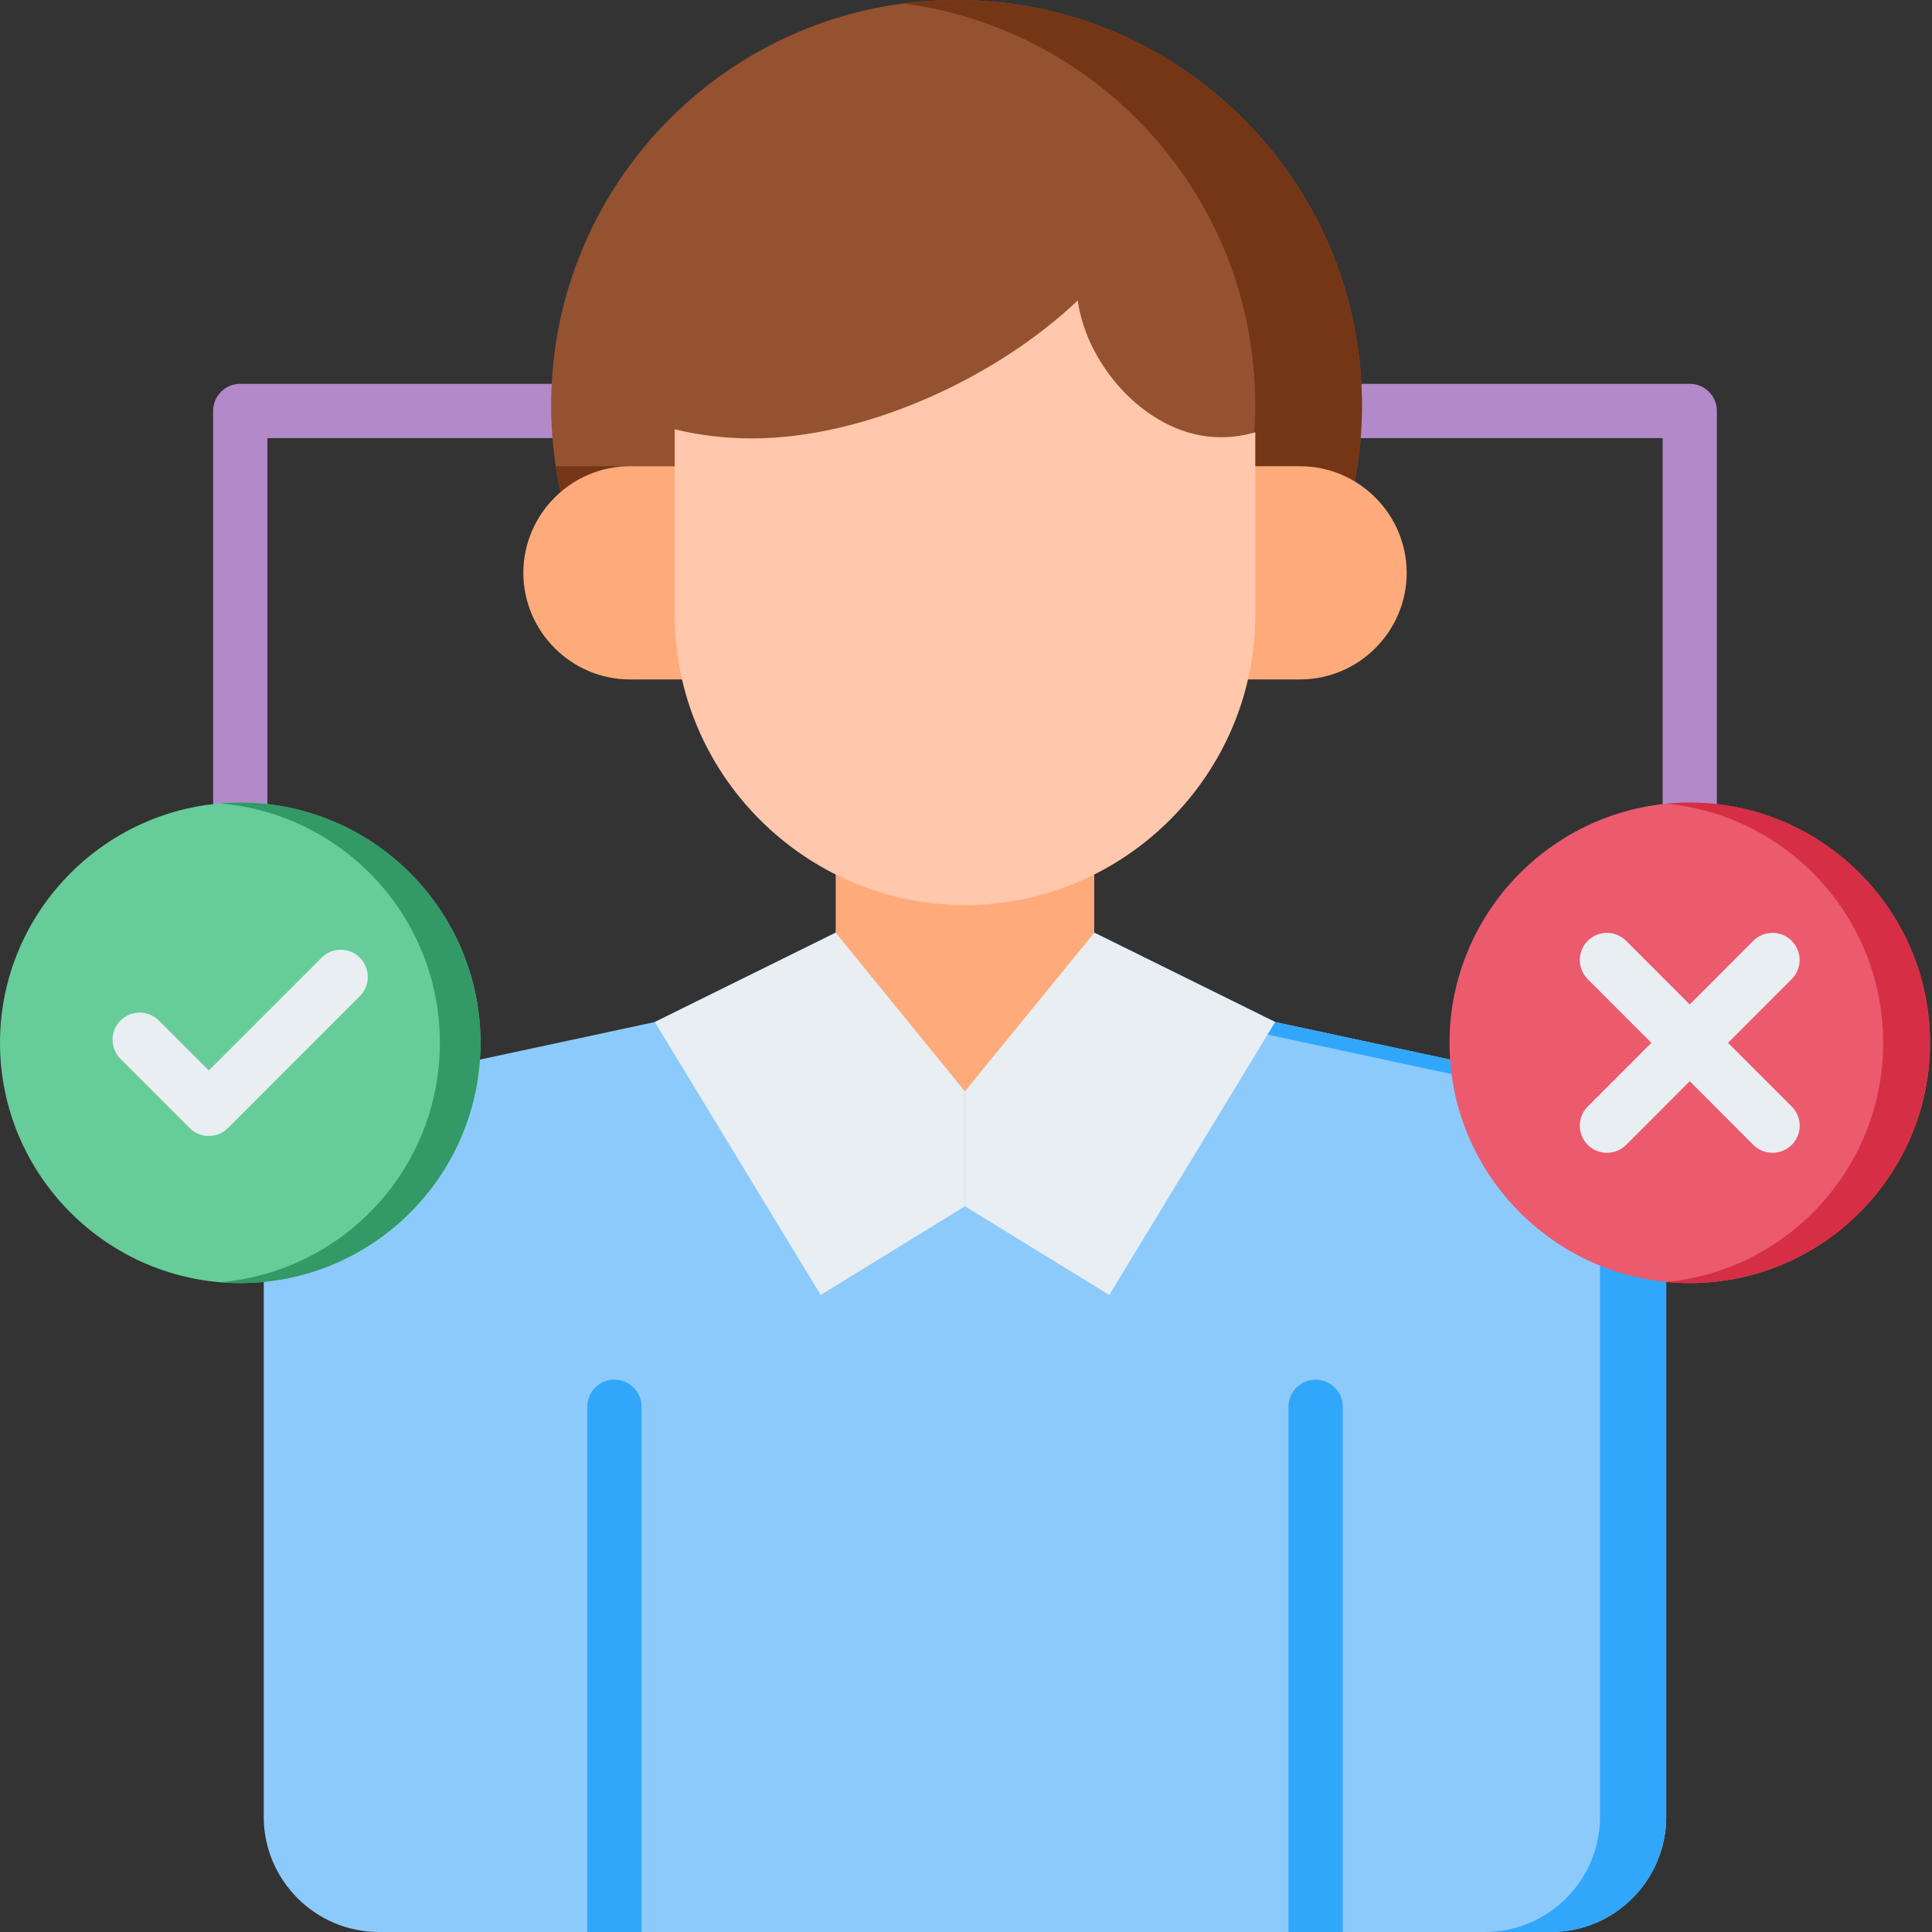
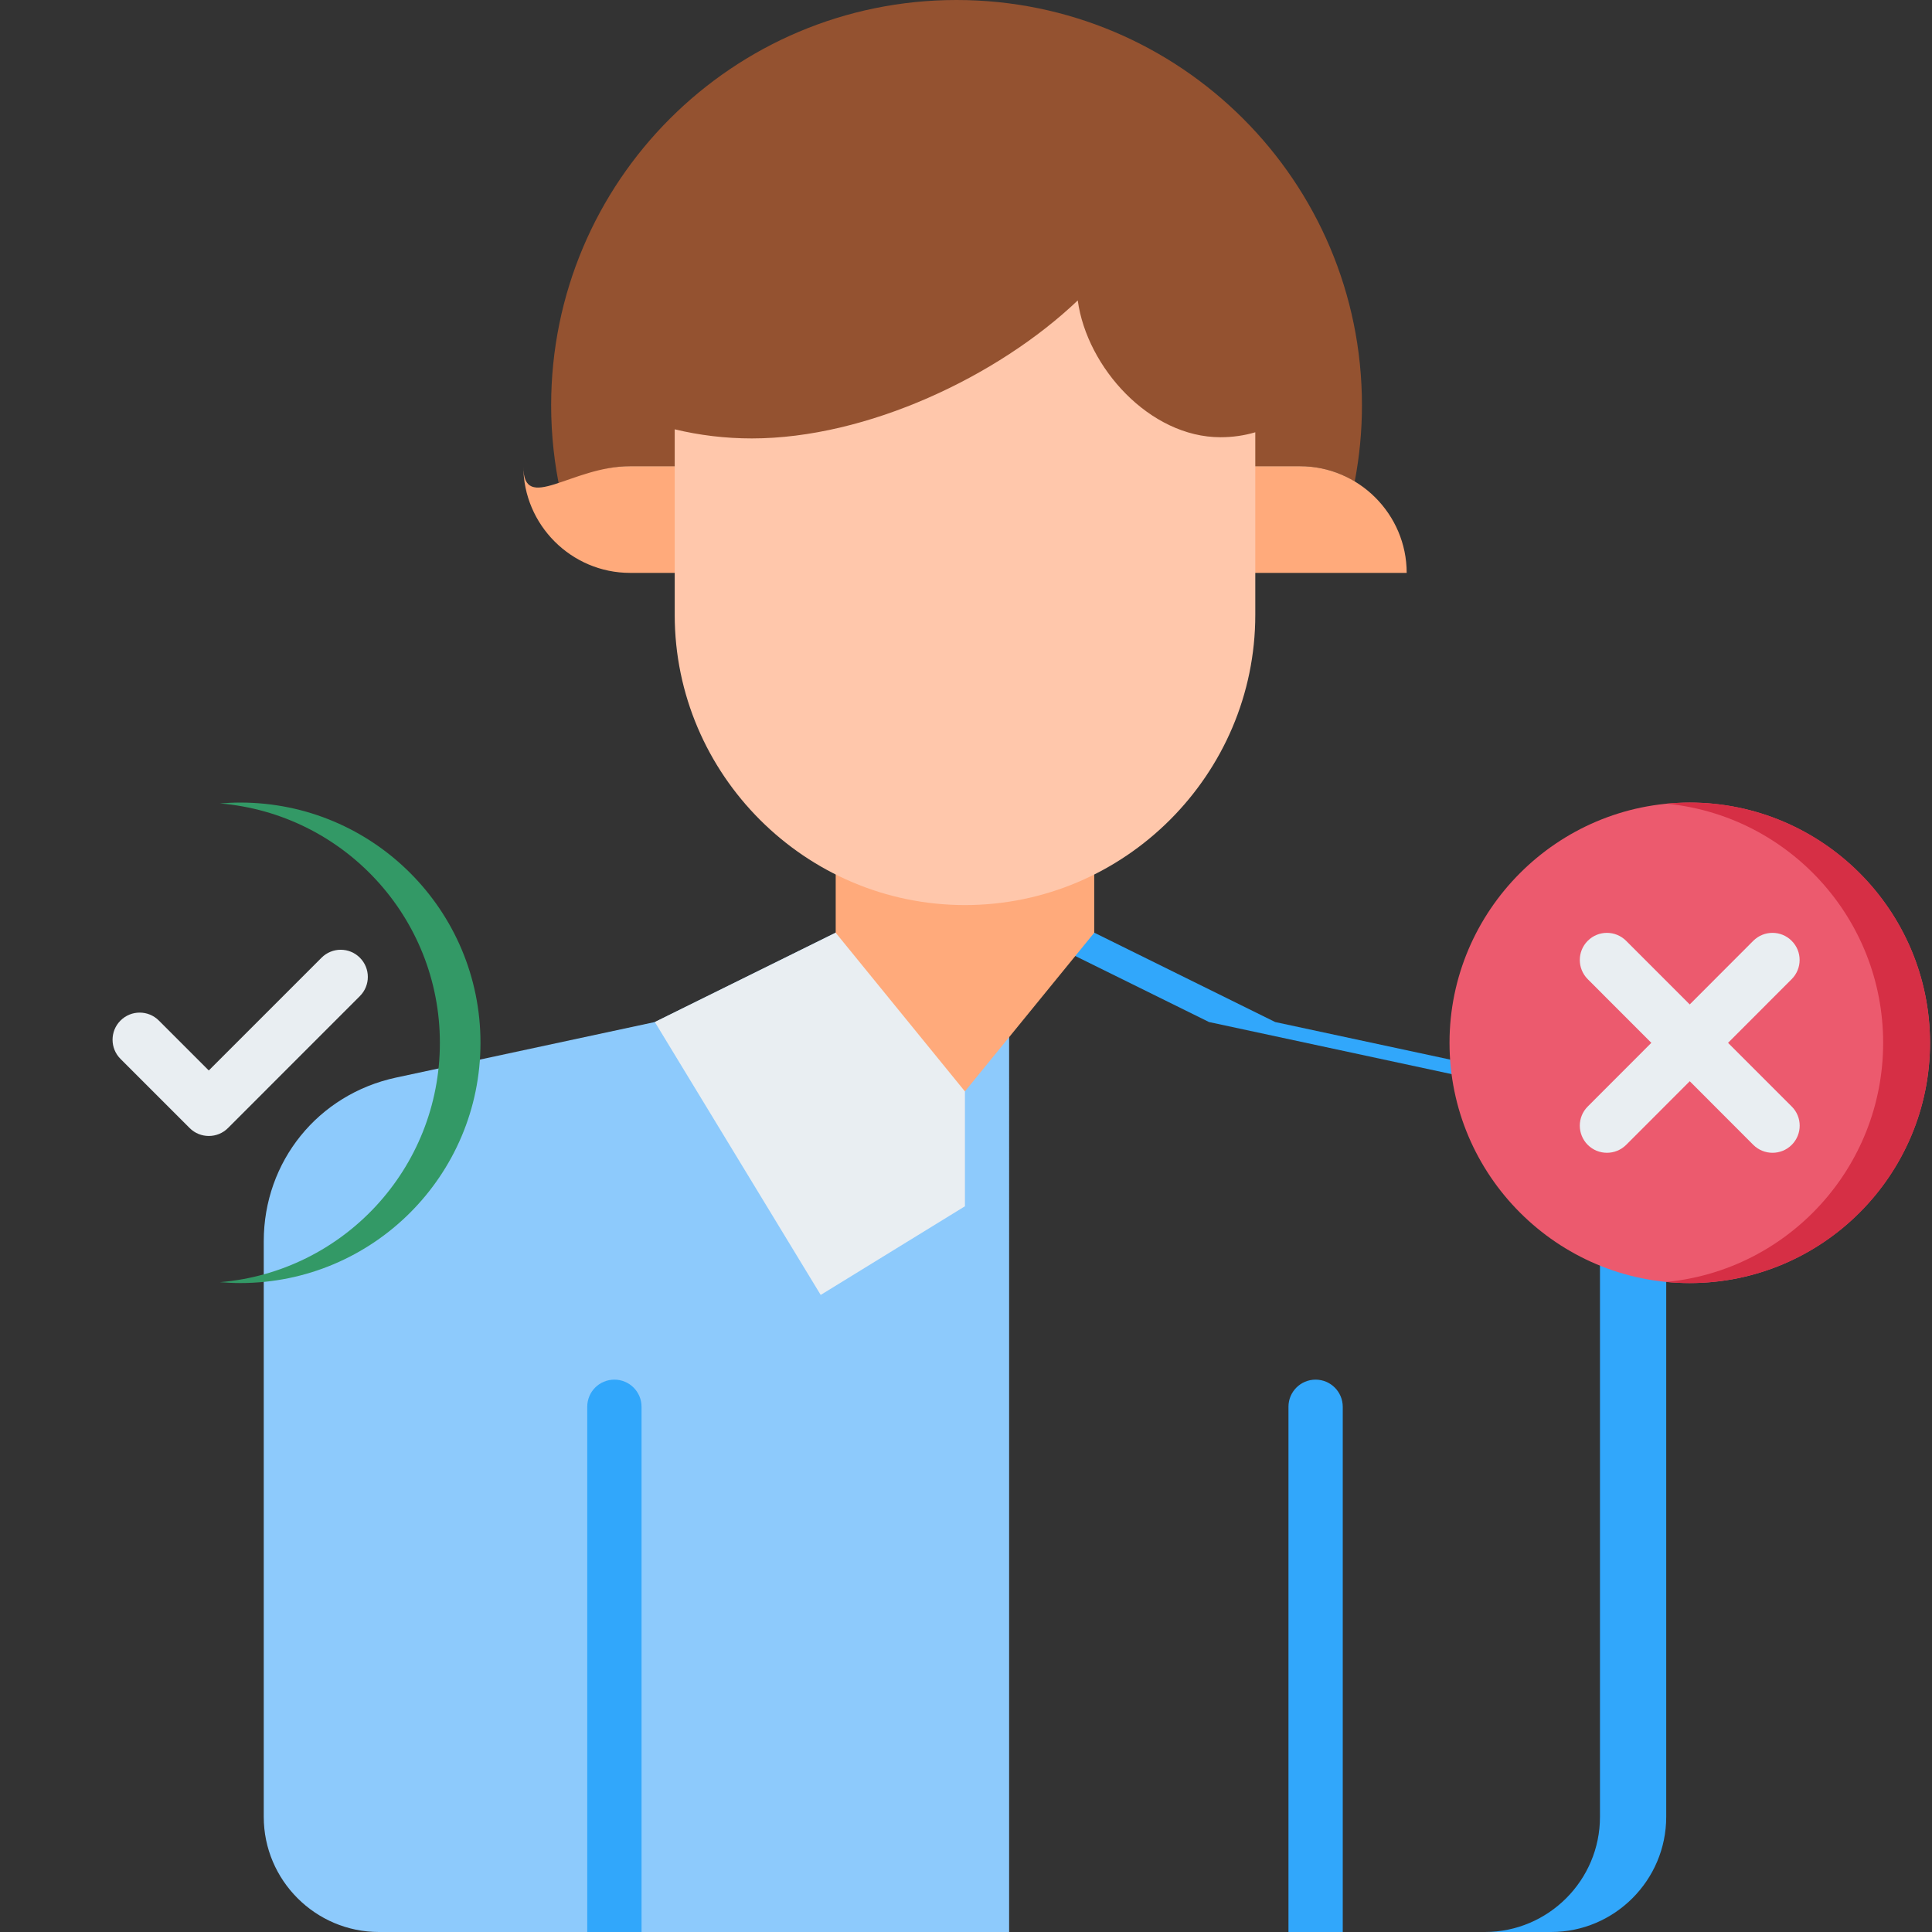
<svg xmlns="http://www.w3.org/2000/svg" version="1.1" id="Layer_1" x="0px" y="0px" width="59.992px" height="59.992px" viewBox="0 0 59.992 59.992" enable-background="new 0 0 59.992 59.992" xml:space="preserve">
  <rect x="0" y="0" width="59.992" height="59.992" fill="#333333" stroke="none" />
  <g>
    <g>
-       <path fill="#8DCAFC" d="M29.963,28.708h3.503l6.131,3.028l8.032,1.724c2.423,0.519,4.11,2.605,4.11,5.082v17.875    c0,1.969-1.605,3.575-3.574,3.575H29.963V28.708z" />
-     </g>
+       </g>
    <g>
      <path fill="#31A7FB" d="M31.409,28.708h2.057l6.131,3.028l8.032,1.724c2.423,0.519,4.11,2.605,4.11,5.082v17.875    c0,1.969-1.605,3.575-3.574,3.575h-2.057c1.971,0,3.574-1.606,3.574-3.575V38.542c0-2.477-1.685-4.563-4.109-5.082l-8.031-1.724    L31.409,28.708z" />
    </g>
    <g>
-       <path fill="#B289C9" d="M52.47,33.224c-0.466,0-0.842-0.377-0.842-0.842V13.604H8.303v18.778c0,0.465-0.377,0.842-0.843,0.842    s-0.842-0.377-0.842-0.842V12.761c0-0.465,0.377-0.843,0.842-0.843h45.01c0.465,0,0.842,0.377,0.842,0.843v19.621    C53.312,32.847,52.935,33.224,52.47,33.224L52.47,33.224z" />
-     </g>
+       </g>
    <g>
      <path fill="#8DCAFC" d="M31.335,28.708h-4.872l-6.129,3.028l-8.033,1.724c-2.422,0.519-4.111,2.605-4.111,5.082v17.875    c0,1.969,1.607,3.575,3.575,3.575h19.57V28.708L31.335,28.708z" />
    </g>
    <g>
      <path fill="#31A7FB" d="M19.078,42.84c-0.467,0-0.843,0.375-0.843,0.843v16.309h1.686V43.683    C19.921,43.215,19.542,42.84,19.078,42.84L19.078,42.84z" />
      <path fill="#31A7FB" d="M40.851,42.84c-0.463,0-0.842,0.375-0.842,0.843v16.309h1.686V43.683    C41.694,43.215,41.315,42.84,40.851,42.84L40.851,42.84z" />
    </g>
    <g>
      <path fill="#E9EEF2" d="M29.963,37.457v-8.749h-3.5l-6.129,3.028l5.15,8.474L29.963,37.457z" />
    </g>
    <g>
-       <path fill="#E9EEF2" d="M29.963,28.708v8.749l4.482,2.753l5.151-8.474l-6.131-3.028H29.963z" />
-     </g>
+       </g>
    <g>
      <path fill="#FFAA7B" d="M25.951,23.165h8.027v5.799l-4.016,4.926l-4.012-4.926V23.165z" />
    </g>
    <g>
      <path fill="#945230" d="M29.701,0c6.952,0,12.59,5.635,12.59,12.587c0,0.809-0.078,1.597-0.225,2.364    c-0.495-0.3-1.078-0.474-1.699-0.474H19.563c-0.822,0-1.579,0.304-2.159,0.805c-0.188-0.867-0.29-1.771-0.29-2.695    C17.114,5.635,22.749,0,29.701,0z" />
    </g>
    <g>
-       <path fill="#66CC99" d="M7.46,39.842c4.11,0,7.46-3.35,7.46-7.46c0-4.107-3.35-7.46-7.46-7.46c-4.106,0-7.46,3.353-7.46,7.46    C0,36.492,3.354,39.842,7.46,39.842L7.46,39.842z" />
-     </g>
+       </g>
    <g>
      <path fill="#E9EEF2" d="M6.484,35.274c-0.215,0-0.432-0.082-0.596-0.247l-2.146-2.146c-0.329-0.328-0.329-0.863,0-1.191    c0.329-0.329,0.862-0.329,1.191,0l1.55,1.55l3.501-3.501c0.329-0.33,0.863-0.33,1.191,0c0.329,0.329,0.329,0.862,0,1.191    L7.08,35.027C6.916,35.192,6.7,35.274,6.484,35.274L6.484,35.274z" />
    </g>
    <g>
      <path fill="#339966" d="M7.46,24.921c4.121,0,7.46,3.34,7.46,7.46c0,4.12-3.34,7.46-7.46,7.46c-0.211,0-0.423-0.011-0.631-0.027    c3.828-0.32,6.83-3.523,6.83-7.433c0-3.906-3.002-7.112-6.83-7.433C7.037,24.932,7.249,24.921,7.46,24.921z" />
    </g>
    <g>
-       <path fill="#753616" d="M29.701,0c6.952,0,12.59,5.635,12.59,12.587c0,0.809-0.078,1.597-0.225,2.364    c-0.495-0.3-1.078-0.474-1.699-0.474h-1.532c0.096-0.617,0.144-1.249,0.144-1.89c0-6.392-4.762-11.669-10.932-12.481    C28.588,0.034,29.141,0,29.701,0L29.701,0z M19.563,14.477c-0.822,0-1.579,0.304-2.159,0.805    c-0.058-0.263-0.105-0.532-0.146-0.805H19.563z" />
-     </g>
+       </g>
    <g>
-       <path fill="#FFAA7B" d="M19.563,14.477h20.805c1.821,0,3.312,1.491,3.312,3.312c0,1.818-1.49,3.309-3.312,3.309H19.563    c-1.821,0-3.312-1.491-3.312-3.309C16.251,15.967,17.741,14.477,19.563,14.477z" />
+       <path fill="#FFAA7B" d="M19.563,14.477h20.805c1.821,0,3.312,1.491,3.312,3.312H19.563    c-1.821,0-3.312-1.491-3.312-3.309C16.251,15.967,17.741,14.477,19.563,14.477z" />
    </g>
    <g>
      <path fill="#FFC7AB" d="M38.979,13.423v5.669c0,4.957-4.056,9.012-9.016,9.012c-4.956,0-9.012-4.056-9.012-9.012v-5.761    c0.764,0.184,1.565,0.283,2.395,0.283c3.575,0,7.645-1.927,10.12-4.285c0.287,2.088,2.238,4.248,4.432,4.248    C38.272,13.577,38.635,13.525,38.979,13.423z" />
    </g>
    <g>
      <path fill="#EC5A6E" d="M52.47,39.842c4.106,0,7.46-3.35,7.46-7.46c0-4.107-3.354-7.46-7.46-7.46c-4.11,0-7.46,3.353-7.46,7.46    C45.01,36.492,48.359,39.842,52.47,39.842L52.47,39.842z" />
    </g>
    <path fill="#E9EEF2" d="M53.659,32.382l1.975-1.977c0.33-0.33,0.33-0.863,0-1.191c-0.329-0.33-0.862-0.329-1.192,0l-1.973,1.976   l-1.975-1.976c-0.33-0.329-0.863-0.33-1.192,0c-0.328,0.328-0.329,0.861,0,1.191l1.975,1.977l-1.975,1.977   c-0.329,0.328-0.328,0.861,0,1.191c0.165,0.164,0.38,0.246,0.596,0.246c0.217,0,0.432-0.082,0.597-0.246l1.975-1.976l1.973,1.976   c0.165,0.164,0.382,0.246,0.597,0.246c0.216,0,0.432-0.082,0.596-0.246c0.33-0.33,0.33-0.863,0-1.191L53.659,32.382z" />
    <g>
      <path fill="#D62F45" d="M52.47,24.921c4.117,0,7.46,3.34,7.46,7.46c0,4.12-3.343,7.46-7.46,7.46c-0.245,0-0.487-0.011-0.727-0.034    c3.779-0.364,6.732-3.551,6.732-7.426c0-3.875-2.953-7.061-6.732-7.426C51.982,24.935,52.225,24.921,52.47,24.921L52.47,24.921z" />
    </g>
  </g>
</svg>